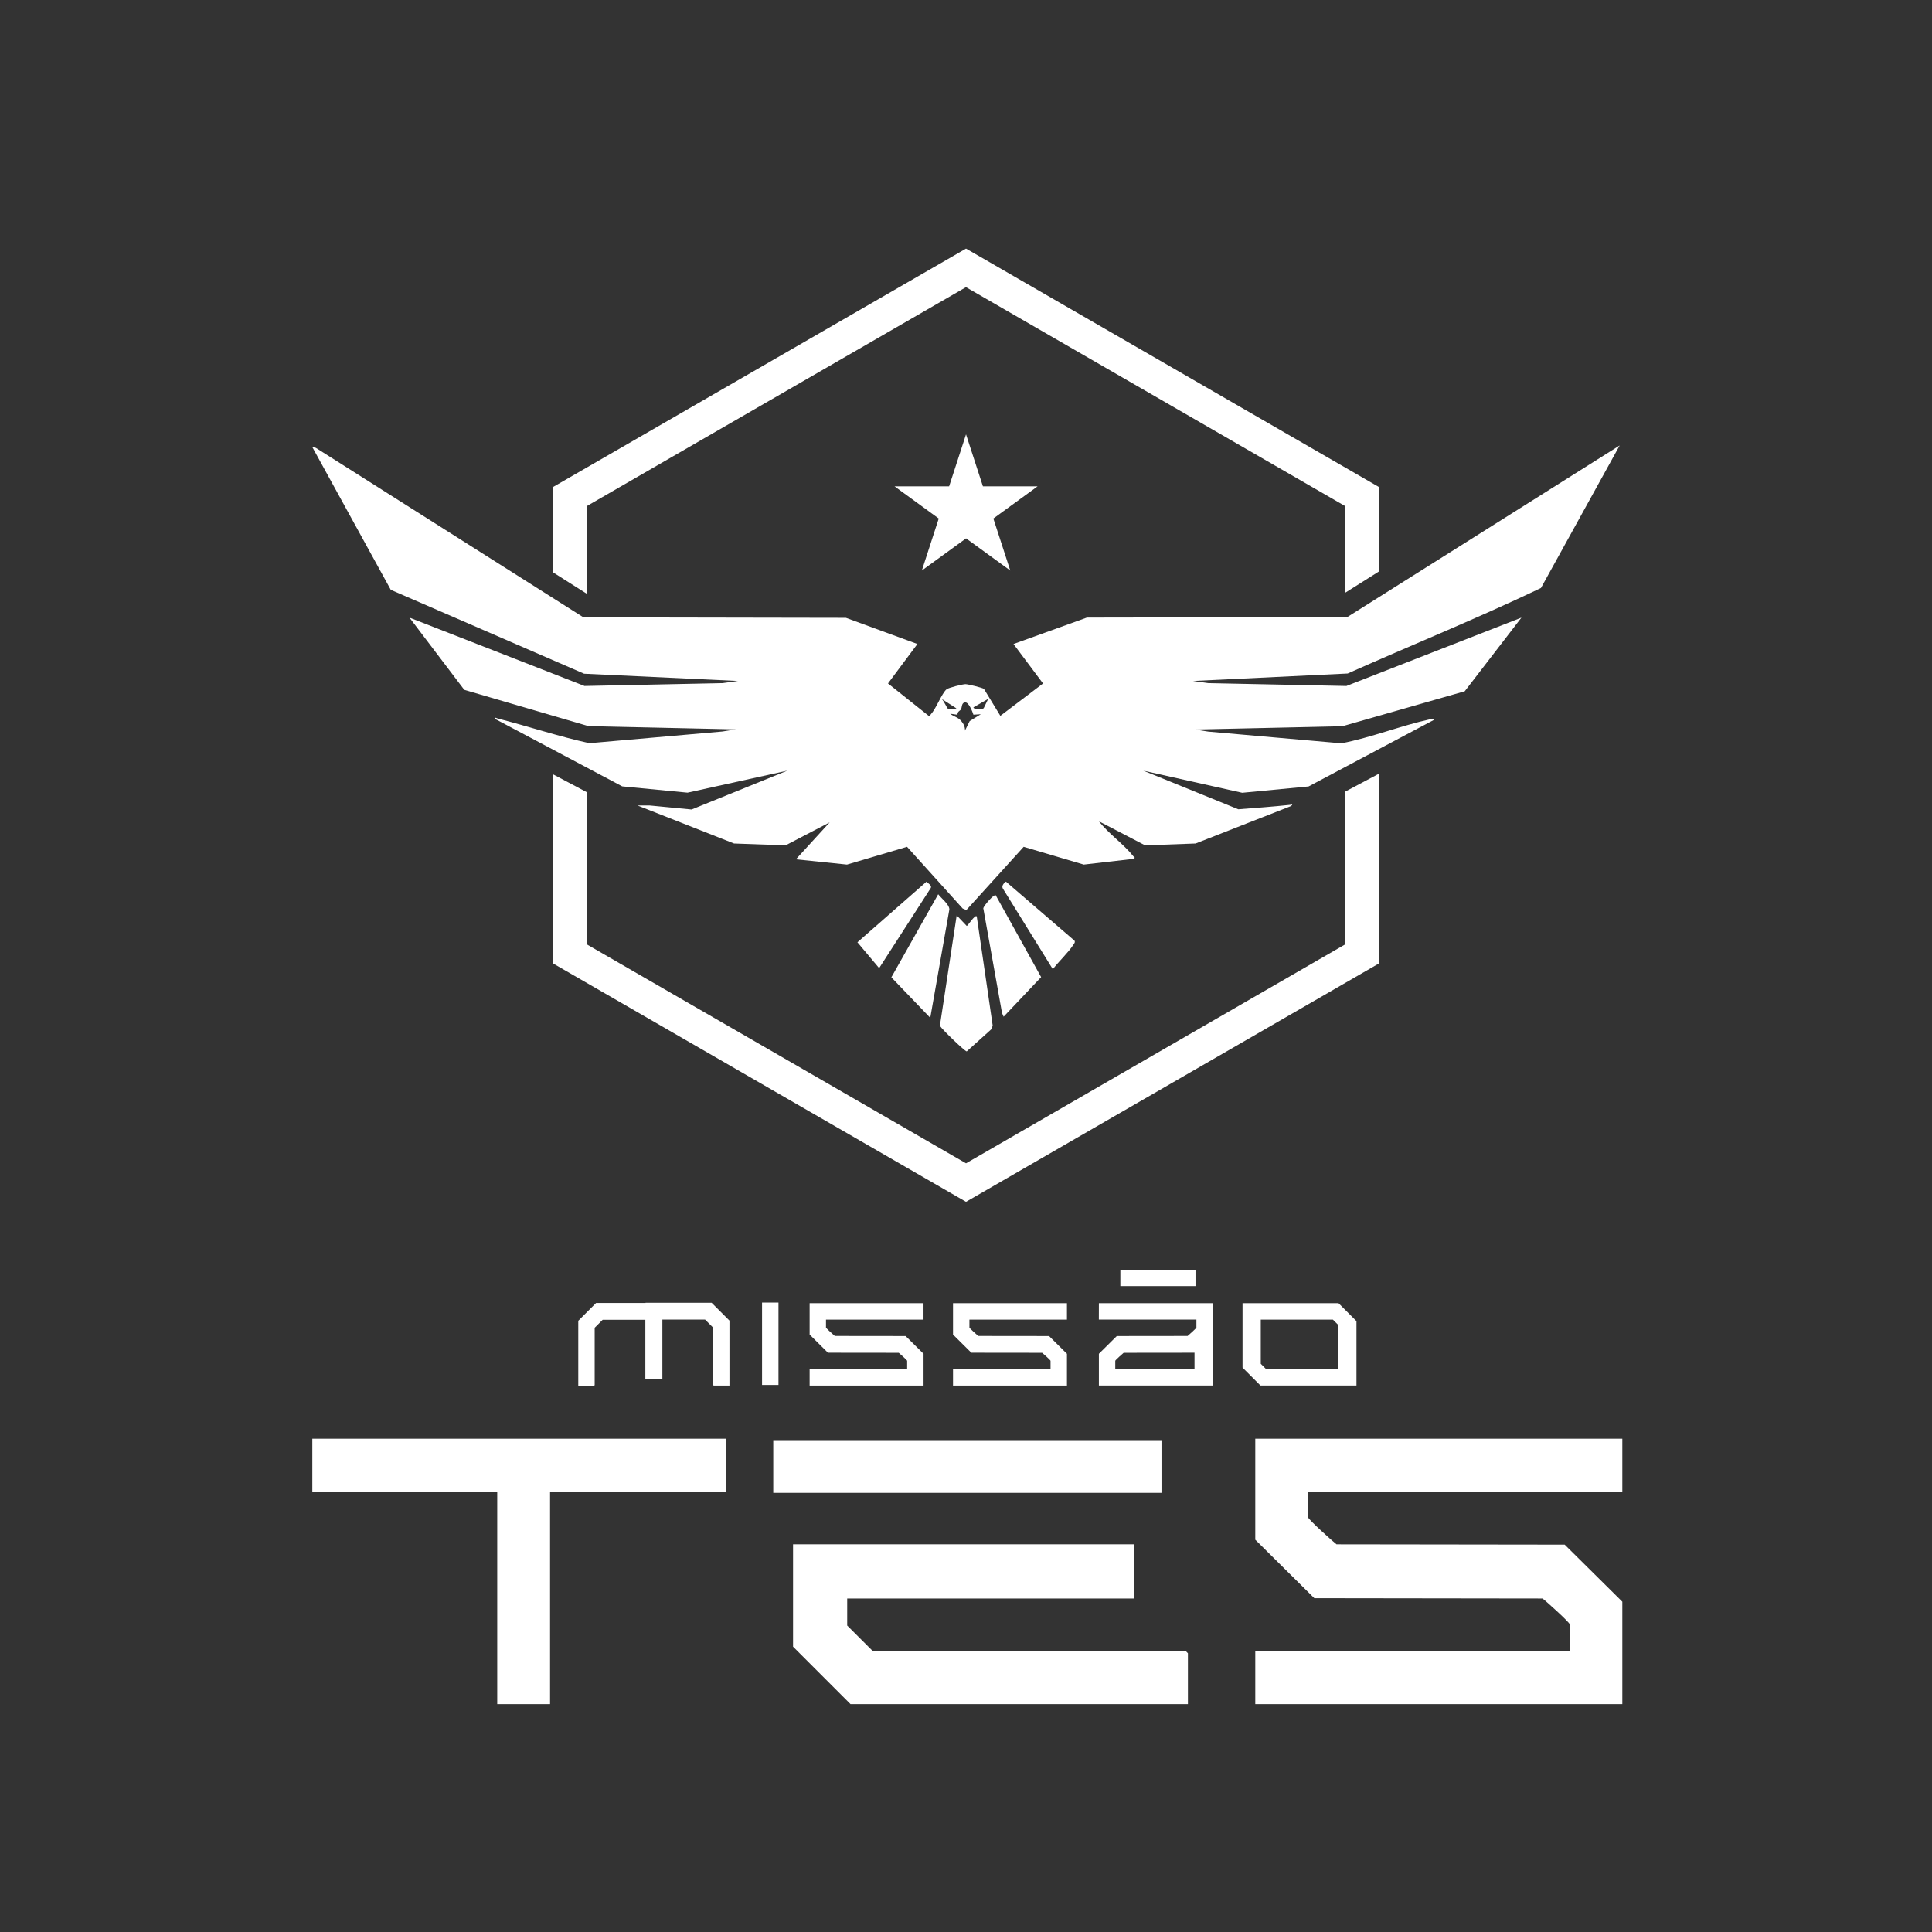
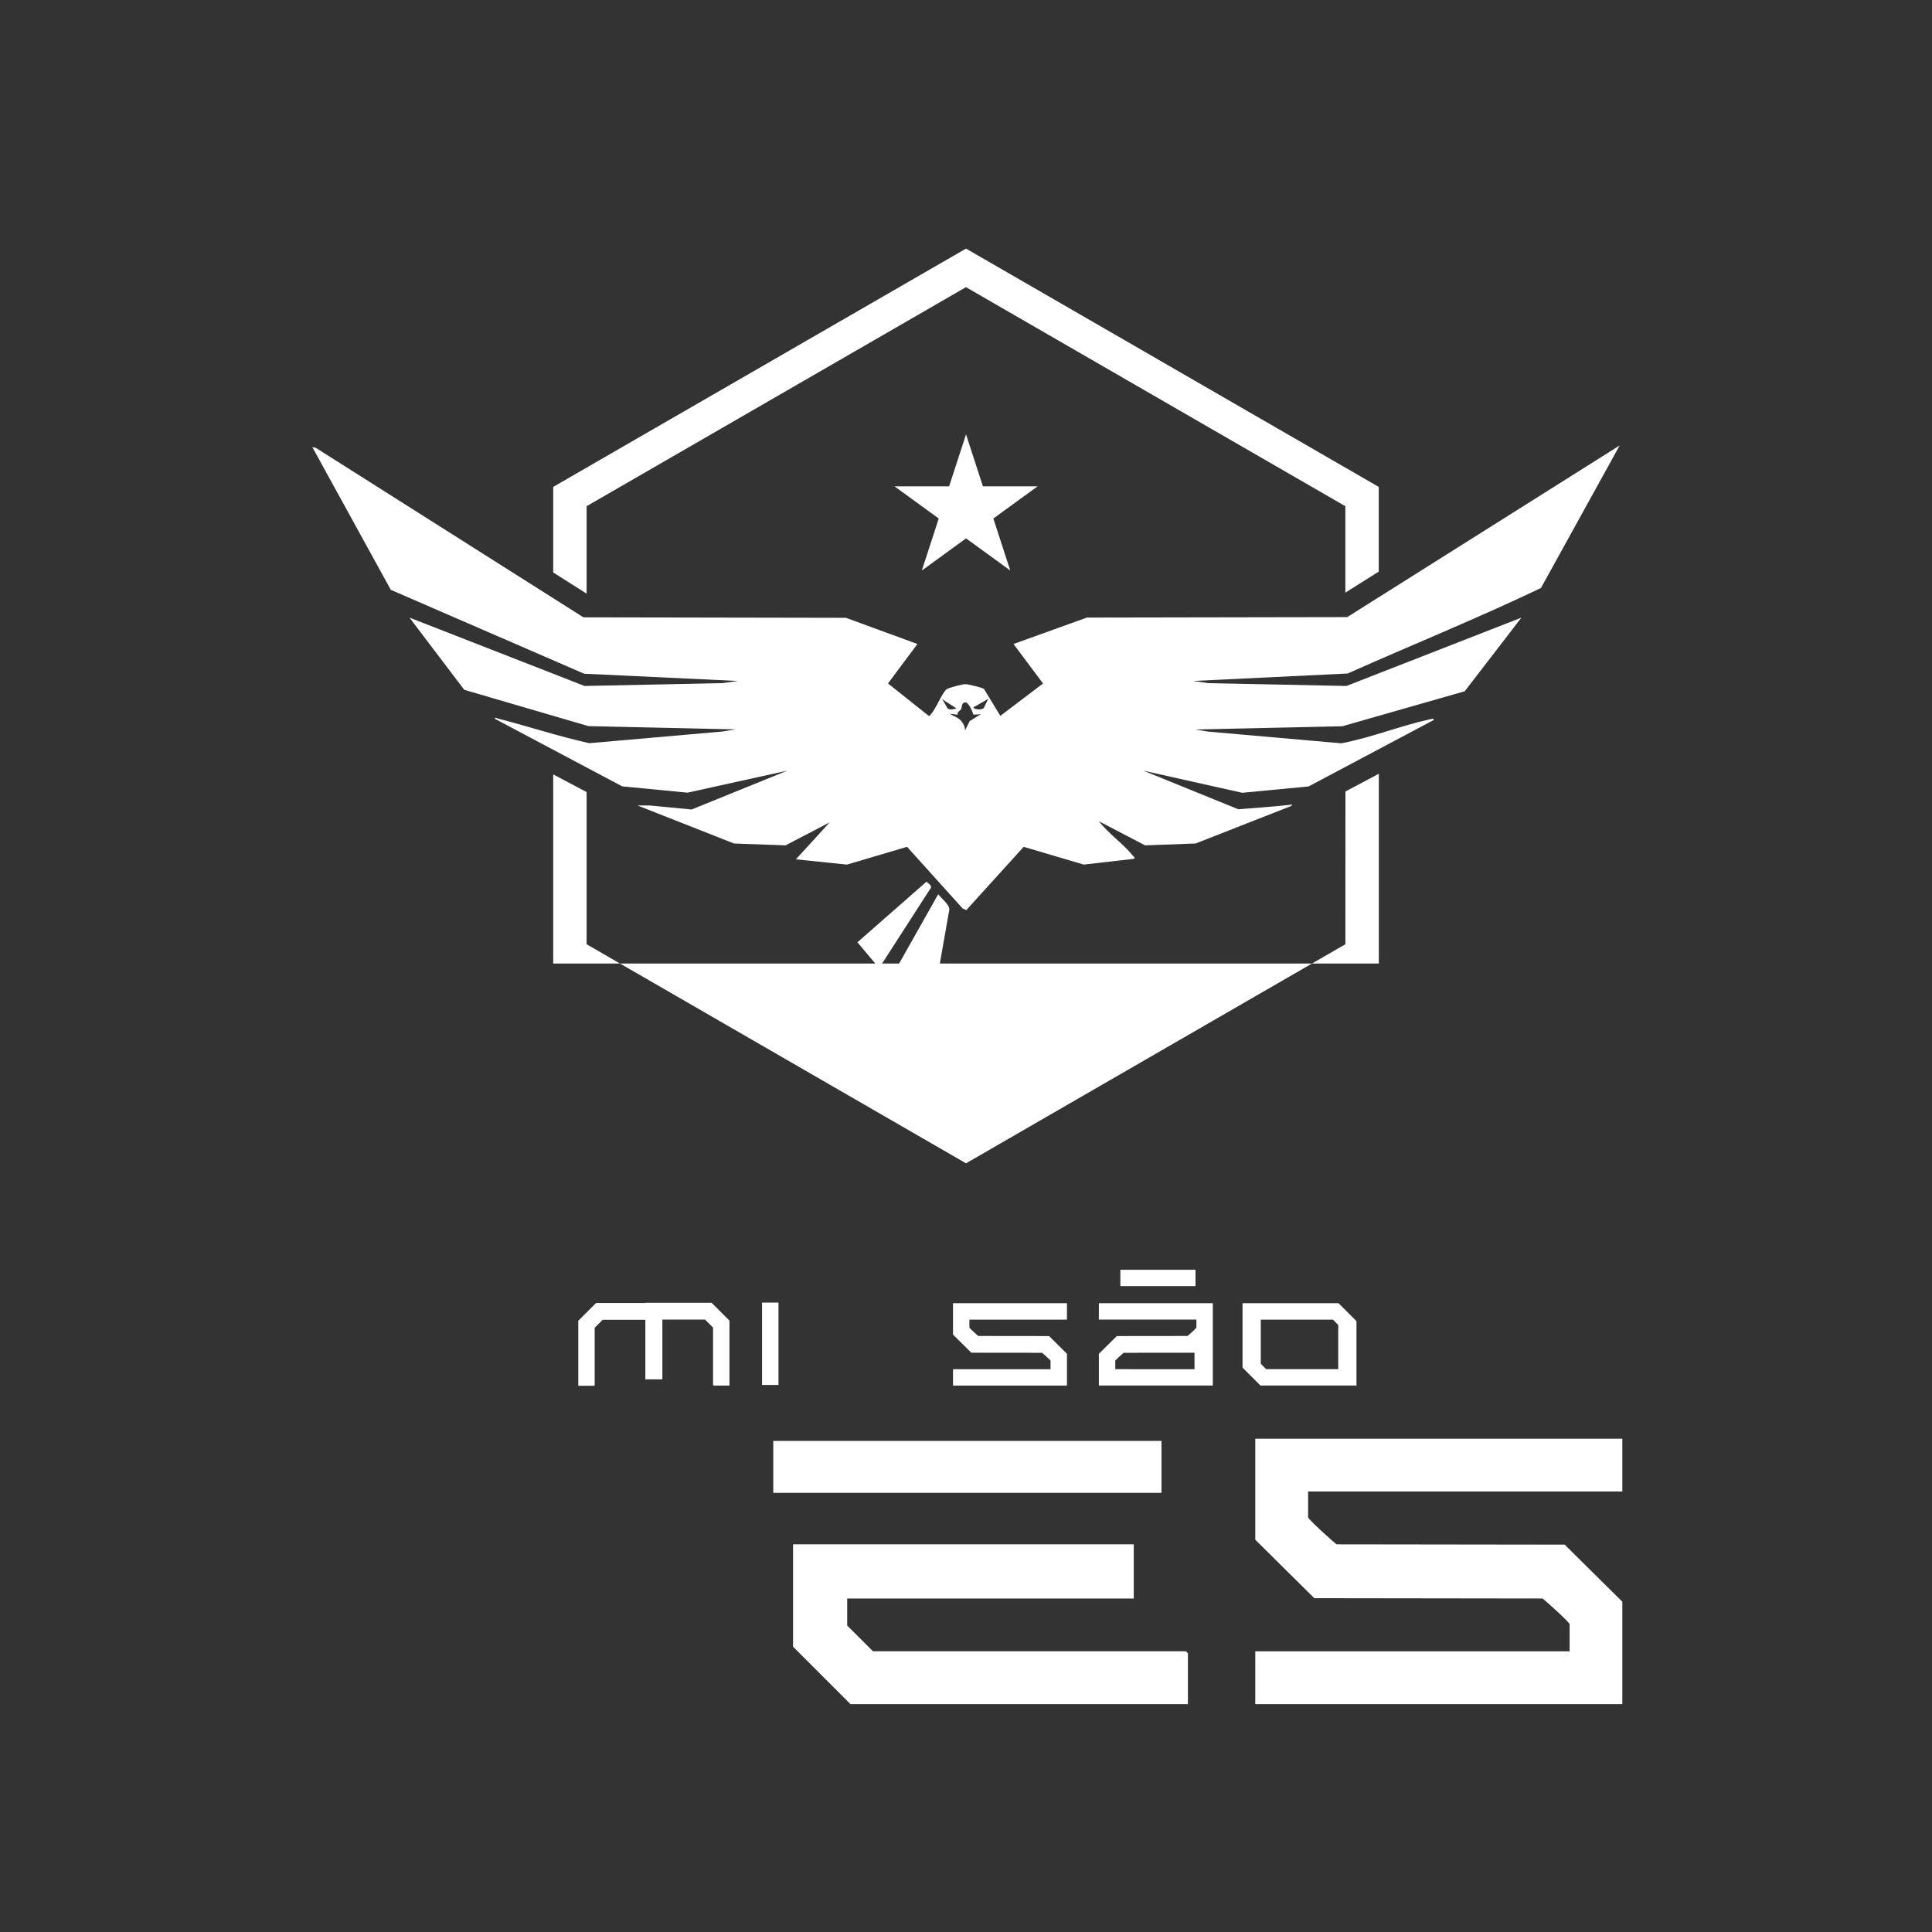
<svg xmlns="http://www.w3.org/2000/svg" width="500" zoomAndPan="magnify" viewBox="0 0 375 375" height="500" preserveAspectRatio="xMidYMid meet">
  <rect x="0" y="0" width="375" height="375" fill="#333333" stroke="none" />
  <defs>
    <clipPath id="c4b06f9b64">
      <path d="M 60.621 279.25 L 140.852 279.25 L 140.852 289.5 L 60.621 289.5 Z M 96.512 289.5 L 106.766 289.5 L 106.766 330.77 L 96.512 330.77 Z M 96.512 289.5 " />
    </clipPath>
    <clipPath id="408c6f057a">
      <path d="M 150.09 279.684 L 225.445 279.684 L 225.445 289.758 L 150.09 289.758 Z M 150.09 279.684 " />
    </clipPath>
    <clipPath id="dceacae71c">
      <path d="M 153.93 299.754 L 230.617 299.754 L 230.617 330.891 L 153.93 330.891 Z M 153.93 299.754 " />
    </clipPath>
    <clipPath id="e9ea4ee2ef">
      <path d="M 220.062 299.754 L 220.062 310.266 L 164.441 310.266 L 164.441 315.516 L 169.441 320.508 L 230.188 320.508 L 230.574 320.895 L 230.574 330.77 L 165.082 330.77 L 153.93 319.617 L 153.93 299.754 Z M 220.062 299.754 " />
    </clipPath>
    <clipPath id="bd0394a06b">
      <path d="M 241.078 252.945 L 263.402 252.945 L 263.402 268.941 L 241.078 268.941 Z M 241.078 252.945 " />
    </clipPath>
    <clipPath id="73d601e6ab">
      <path d="M 259.75 265.746 L 245.75 265.746 C 245.348 265.344 245.113 265.109 244.715 264.707 L 244.715 256.137 L 258.715 256.137 L 259.75 257.172 Z M 259.809 252.953 L 241.176 252.953 L 241.176 265.449 C 242.535 266.809 243.297 267.57 244.656 268.93 L 263.289 268.93 L 263.289 256.434 C 261.93 255.074 261.168 254.309 259.809 252.953 " />
    </clipPath>
    <clipPath id="d1263e6599">
      <path d="M 147.914 252.832 L 151.102 252.832 L 151.102 268.816 L 147.914 268.816 Z M 147.914 252.832 " />
    </clipPath>
    <clipPath id="5e34786946">
-       <path d="M 157.043 252.945 L 179.367 252.945 L 179.367 269 L 157.043 269 Z M 157.043 252.945 " />
-     </clipPath>
+       </clipPath>
    <clipPath id="de348bd4c1">
      <path d="M 157.148 259.039 L 160.703 262.562 L 174.445 262.578 C 174.652 262.73 176.078 264.016 176.078 264.129 L 176.078 265.762 L 157.148 265.762 L 157.148 268.945 L 179.262 268.945 L 179.262 262.77 L 175.781 259.328 L 162.035 259.312 C 161.828 259.152 160.324 257.801 160.324 257.68 L 160.324 256.137 L 179.254 256.137 L 179.254 252.953 L 157.148 252.953 Z M 157.148 259.039 " />
    </clipPath>
    <clipPath id="5946bed5b2">
      <path d="M 184.977 252.945 L 207.18 252.945 L 207.18 269 L 184.977 269 Z M 184.977 252.945 " />
    </clipPath>
    <clipPath id="c7f3ada95f">
      <path d="M 184.98 259.039 L 188.535 262.562 L 202.277 262.578 C 202.488 262.73 203.91 264.016 203.91 264.129 L 203.91 265.762 L 184.98 265.762 L 184.98 268.945 L 207.094 268.945 L 207.094 262.77 L 203.621 259.328 L 189.879 259.312 C 189.668 259.152 188.164 257.801 188.164 257.68 L 188.164 256.137 L 207.094 256.137 L 207.094 252.953 L 184.98 252.953 Z M 184.98 259.039 " />
    </clipPath>
    <clipPath id="12b15f22e1">
      <path d="M 213.266 252.945 L 235.469 252.945 L 235.469 268.941 L 213.266 268.941 Z M 213.266 252.945 " />
    </clipPath>
    <clipPath id="03c567515f">
      <path d="M 216.473 265.754 L 216.473 264.129 C 216.473 264.016 217.895 262.73 218.102 262.578 L 231.855 262.562 L 231.855 265.762 Z M 213.285 256.129 L 232.223 256.129 L 232.223 257.68 C 232.223 257.801 230.719 259.152 230.512 259.312 L 216.77 259.328 L 213.293 262.77 L 213.293 268.93 L 235.41 268.93 L 235.41 252.953 L 213.293 252.953 Z M 213.285 256.129 " />
    </clipPath>
    <clipPath id="8f8335ef9f">
      <path d="M 112.16 252.824 L 141.645 252.824 L 141.645 269 L 112.16 269 Z M 112.16 252.824 " />
    </clipPath>
    <clipPath id="6801f5e8d9">
      <path d="M 125.301 252.871 L 125.301 252.91 L 115.699 252.91 L 112.242 256.367 L 112.242 268.977 L 115.309 268.977 L 115.426 268.859 L 115.426 257.719 L 116.98 256.168 L 125.262 256.168 L 125.262 267.73 L 128.52 267.73 L 128.52 267.691 L 128.566 267.691 L 128.566 256.129 L 136.852 256.129 L 138.402 257.68 L 138.402 268.816 L 138.523 268.938 L 141.586 268.938 L 141.586 256.328 L 138.129 252.871 Z M 125.301 252.871 " />
    </clipPath>
    <clipPath id="d7d2de587f">
      <path d="M 217.461 246.461 L 232.047 246.461 L 232.047 249.629 L 217.461 249.629 Z M 217.461 246.461 " />
    </clipPath>
    <clipPath id="67b8c75a3f">
      <path d="M 60.371 86.465 L 314.527 86.465 L 314.527 176.965 L 60.371 176.965 Z M 60.371 86.465 " />
    </clipPath>
    <clipPath id="ff8dfc9137">
      <path d="M 188.941 138.719 C 188.75 138.109 188.051 136.348 187.398 136.34 C 186.586 136.332 186.754 137.273 186.539 137.66 C 186.352 137.988 185.805 138.078 185.855 138.73 L 184.43 138.535 C 185.148 139.129 185.918 139.164 186.586 139.957 C 187.027 140.48 187.344 141.102 187.301 141.809 L 188.219 139.957 L 190.375 138.633 Z M 190.938 137.449 L 191.805 135.656 L 188.941 137.297 C 188.965 137.617 189.859 137.707 190.066 137.707 C 190.301 137.707 190.793 137.617 190.938 137.449 M 185.652 137.5 L 182.781 135.656 C 183.121 135.945 183.844 137.449 183.941 137.516 C 184.465 137.859 185.113 137.645 185.652 137.5 M 314.375 86.465 L 299.098 114.129 C 286.809 120.008 274.062 125.164 261.582 130.727 L 231.57 132.176 L 234.531 132.594 L 261.34 133.148 L 295.309 119.879 L 284.301 134.176 L 260.547 140.965 L 231.973 141.598 L 234.539 142.008 L 260.367 144.277 C 266.168 143.16 271.906 140.844 277.625 139.598 C 277.836 139.547 278.34 139.387 278.293 139.75 L 253.992 152.648 L 241.117 153.879 L 221.922 149.586 L 240.352 157.078 C 243.699 156.82 247.051 156.574 250.387 156.219 C 250.711 156.188 251.055 155.953 250.613 156.445 L 232.062 163.723 L 222.266 164.082 L 213.309 159.418 C 215.168 161.824 218.125 163.852 219.969 166.184 C 220.145 166.398 220.426 166.434 220.07 166.699 L 210.355 167.816 L 198.695 164.367 L 187.566 176.645 L 186.852 176.34 L 176.059 164.367 L 164.398 167.816 L 154.484 166.793 L 161.039 159.621 L 152.48 164.082 L 142.477 163.723 L 123.734 156.34 L 126.09 156.34 L 134.242 157.121 L 152.836 149.578 L 133.445 153.855 L 120.773 152.633 L 96.062 139.523 C 96.02 139.121 96.43 139.422 96.633 139.469 C 102.574 140.988 108.406 142.941 114.402 144.254 L 140.234 141.984 L 142.801 141.574 L 114.227 140.941 L 90.117 133.895 L 79.48 119.879 L 113.457 133.148 L 140.266 132.594 L 143.227 132.176 L 113.375 130.766 L 75.852 114.484 L 60.621 86.781 L 61.297 86.926 L 113.246 119.824 L 164.191 119.918 L 178.07 125 L 172.359 132.656 L 180.242 138.93 C 180.531 139.012 180.57 138.746 180.707 138.602 C 181.711 137.523 182.773 134.629 183.707 133.809 C 184.086 133.477 186.852 132.793 187.406 132.793 C 187.848 132.793 190.703 133.477 190.984 133.719 L 194.168 138.945 L 202.453 132.664 L 196.719 125 L 210.961 119.871 L 261.492 119.781 Z M 314.375 86.465 " />
    </clipPath>
    <clipPath id="75eed537af">
      <path d="M 182 177 L 193 177 L 193 204.117 L 182 204.117 Z M 182 177 " />
    </clipPath>
    <clipPath id="e02ec64a27">
      <path d="M 189.586 177.875 L 192.684 199.09 L 192.367 199.82 L 187.641 204.074 C 187.277 204.074 182.848 199.805 182.43 199.105 L 185.695 177.676 L 187.641 179.719 C 187.863 179.719 189.23 177.457 189.586 177.875 " />
    </clipPath>
    <clipPath id="9330b1f86a">
      <path d="M 173 173.195 L 184.812 173.195 L 184.812 198 L 173 198 Z M 173 173.195 " />
    </clipPath>
    <clipPath id="b23a8f42da">
      <path d="M 180.562 197.555 L 173.012 189.695 L 182.105 173.574 C 182.719 174.387 184.277 175.551 184.27 176.531 Z M 180.562 197.555 " />
    </clipPath>
    <clipPath id="c93c314669">
      <path d="M 190.844 173.195 L 202.156 173.195 L 202.156 198 L 190.844 198 Z M 190.844 173.195 " />
    </clipPath>
    <clipPath id="0fb88337bd">
-       <path d="M 193.27 173.773 L 202.082 189.656 L 194.805 197.336 L 194.492 196.629 L 190.855 176.281 C 190.977 175.77 192.906 173.523 193.262 173.766 " />
-     </clipPath>
+       </clipPath>
    <clipPath id="0bfac0f092">
      <path d="M 166 171 L 181 171 L 181 188 L 166 188 Z M 166 171 " />
    </clipPath>
    <clipPath id="d6d0db13aa">
      <path d="M 179.848 171.121 C 180.137 171.488 180.895 171.828 180.676 172.336 L 170.641 187.91 L 166.426 182.895 Z M 179.848 171.121 " />
    </clipPath>
    <clipPath id="087b4b6c18">
-       <path d="M 194 171 L 208.945 171 L 208.945 188.277 L 194 188.277 Z M 194 171 " />
-     </clipPath>
+       </clipPath>
    <clipPath id="f157de8e35">
      <path d="M 204.352 188.121 L 194.66 172.48 C 194.355 171.965 194.828 171.426 195.246 171.121 L 208.562 182.586 C 208.734 182.902 208.492 183.152 208.332 183.391 C 207.293 184.969 205.523 186.594 204.352 188.121 " />
    </clipPath>
    <clipPath id="1bf9e1e94b">
      <path d="M 107.129 48.004 L 267.77 48.004 L 267.77 233.527 L 107.129 233.527 Z M 107.129 48.004 " />
    </clipPath>
    <clipPath id="911b18f84a">
-       <path d="M 187.504 48.254 L 107.375 94.508 L 107.375 111.113 L 113.859 115.223 L 113.859 98.254 L 187.496 55.738 L 261.133 98.254 L 261.133 115.031 L 267.613 110.945 L 267.613 94.508 Z M 261.141 183.277 L 187.504 225.797 L 113.859 183.277 L 113.859 153.742 L 107.375 150.309 L 107.375 187.02 L 187.504 233.273 L 267.629 187.02 L 267.629 150.188 L 261.148 153.629 Z M 261.141 183.277 " />
+       <path d="M 187.504 48.254 L 107.375 94.508 L 107.375 111.113 L 113.859 115.223 L 113.859 98.254 L 187.496 55.738 L 261.133 98.254 L 261.133 115.031 L 267.613 110.945 L 267.613 94.508 Z M 261.141 183.277 L 187.504 225.797 L 113.859 183.277 L 113.859 153.742 L 107.375 150.309 L 107.375 187.02 L 267.629 187.02 L 267.629 150.188 L 261.148 153.629 Z M 261.141 183.277 " />
    </clipPath>
    <clipPath id="4dd5418f41">
      <path d="M 173.496 84.203 L 201.402 84.203 L 201.402 111 L 173.496 111 Z M 173.496 84.203 " />
    </clipPath>
    <clipPath id="0977f66af6">
      <path d="M 187.504 84.312 L 190.785 94.402 L 201.391 94.402 L 192.809 100.645 L 196.09 110.734 L 187.512 104.496 L 178.93 110.734 L 182.211 100.645 L 173.633 94.402 L 184.223 94.402 Z M 187.504 84.312 " />
    </clipPath>
    <clipPath id="7494dc6145">
      <path d="M 243.648 279.25 L 315 279.25 L 315 330.969 L 243.648 330.969 Z M 243.648 279.25 " />
    </clipPath>
    <clipPath id="75564be593">
      <path d="M 314.914 279.25 L 314.914 289.5 L 253.902 289.5 L 253.902 294.504 C 253.902 294.891 258.734 299.23 259.418 299.754 L 303.703 299.812 L 314.906 310.906 L 314.906 330.77 L 243.648 330.77 L 243.648 320.52 L 304.66 320.52 L 304.66 315.258 C 304.66 314.898 300.062 310.746 299.402 310.266 L 255.109 310.207 L 243.648 298.855 L 243.648 279.25 Z M 314.914 279.25 " />
    </clipPath>
  </defs>
  <g id="b37f454af5">
    <g clip-rule="nonzero" clip-path="url(#c4b06f9b64)">
-       <path style=" stroke:none;fill-rule:nonzero;fill:#ffffff;fill-opacity:1;" d="M 60.621 279.25 L 140.922 279.25 L 140.922 330.77 L 60.621 330.77 Z M 60.621 279.25 " />
-     </g>
+       </g>
    <g clip-rule="nonzero" clip-path="url(#408c6f057a)">
      <path style=" stroke:none;fill-rule:nonzero;fill:#ffffff;fill-opacity:1;" d="M 150.09 279.684 L 225.453 279.684 L 225.453 289.762 L 150.09 289.762 Z M 150.09 279.684 " />
    </g>
    <g clip-rule="nonzero" clip-path="url(#dceacae71c)">
      <g clip-rule="nonzero" clip-path="url(#e9ea4ee2ef)">
        <path style=" stroke:none;fill-rule:nonzero;fill:#ffffff;fill-opacity:1;" d="M 153.93 299.754 L 230.617 299.754 L 230.617 330.77 L 153.93 330.77 Z M 153.93 299.754 " />
      </g>
    </g>
    <g clip-rule="nonzero" clip-path="url(#bd0394a06b)">
      <g clip-rule="nonzero" clip-path="url(#73d601e6ab)">
        <path style=" stroke:none;fill-rule:nonzero;fill:#ffffff;fill-opacity:1;" d="M 108.223 242.441 L 267.34 242.441 L 267.34 273 L 108.223 273 Z M 108.223 242.441 " />
      </g>
    </g>
    <g clip-rule="nonzero" clip-path="url(#d1263e6599)">
      <path style=" stroke:none;fill-rule:nonzero;fill:#ffffff;fill-opacity:1;" d="M 108.223 242.441 L 267.34 242.441 L 267.34 273 L 108.223 273 Z M 108.223 242.441 " />
    </g>
    <g clip-rule="nonzero" clip-path="url(#5e34786946)">
      <g clip-rule="nonzero" clip-path="url(#de348bd4c1)">
        <path style=" stroke:none;fill-rule:nonzero;fill:#ffffff;fill-opacity:1;" d="M 108.223 242.441 L 267.34 242.441 L 267.34 273 L 108.223 273 Z M 108.223 242.441 " />
      </g>
    </g>
    <g clip-rule="nonzero" clip-path="url(#5946bed5b2)">
      <g clip-rule="nonzero" clip-path="url(#c7f3ada95f)">
        <path style=" stroke:none;fill-rule:nonzero;fill:#ffffff;fill-opacity:1;" d="M 108.223 242.441 L 267.34 242.441 L 267.34 273 L 108.223 273 Z M 108.223 242.441 " />
      </g>
    </g>
    <g clip-rule="nonzero" clip-path="url(#12b15f22e1)">
      <g clip-rule="nonzero" clip-path="url(#03c567515f)">
        <path style=" stroke:none;fill-rule:nonzero;fill:#ffffff;fill-opacity:1;" d="M 108.223 242.441 L 267.34 242.441 L 267.34 273 L 108.223 273 Z M 108.223 242.441 " />
      </g>
    </g>
    <g clip-rule="nonzero" clip-path="url(#8f8335ef9f)">
      <g clip-rule="nonzero" clip-path="url(#6801f5e8d9)">
        <path style=" stroke:none;fill-rule:nonzero;fill:#ffffff;fill-opacity:1;" d="M 108.223 242.441 L 267.34 242.441 L 267.34 273 L 108.223 273 Z M 108.223 242.441 " />
      </g>
    </g>
    <g clip-rule="nonzero" clip-path="url(#d7d2de587f)">
      <path style=" stroke:none;fill-rule:nonzero;fill:#ffffff;fill-opacity:1;" d="M 108.223 242.441 L 267.34 242.441 L 267.34 273 L 108.223 273 Z M 108.223 242.441 " />
    </g>
    <g clip-rule="nonzero" clip-path="url(#67b8c75a3f)">
      <g clip-rule="nonzero" clip-path="url(#ff8dfc9137)">
        <path style=" stroke:none;fill-rule:nonzero;fill:#ffffff;fill-opacity:1;" d="M 56.602 44.23 L 318.301 44.23 L 318.301 237.301 L 56.602 237.301 Z M 56.602 44.23 " />
      </g>
    </g>
    <g clip-rule="nonzero" clip-path="url(#75eed537af)">
      <g clip-rule="nonzero" clip-path="url(#e02ec64a27)">
-         <path style=" stroke:none;fill-rule:nonzero;fill:#ffffff;fill-opacity:1;" d="M 56.602 44.23 L 318.301 44.23 L 318.301 237.301 L 56.602 237.301 Z M 56.602 44.23 " />
-       </g>
+         </g>
    </g>
    <g clip-rule="nonzero" clip-path="url(#9330b1f86a)">
      <g clip-rule="nonzero" clip-path="url(#b23a8f42da)">
        <path style=" stroke:none;fill-rule:nonzero;fill:#ffffff;fill-opacity:1;" d="M 56.602 44.23 L 318.301 44.23 L 318.301 237.301 L 56.602 237.301 Z M 56.602 44.23 " />
      </g>
    </g>
    <g clip-rule="nonzero" clip-path="url(#c93c314669)">
      <g clip-rule="nonzero" clip-path="url(#0fb88337bd)">
        <path style=" stroke:none;fill-rule:nonzero;fill:#ffffff;fill-opacity:1;" d="M 56.602 44.23 L 318.301 44.23 L 318.301 237.301 L 56.602 237.301 Z M 56.602 44.23 " />
      </g>
    </g>
    <g clip-rule="nonzero" clip-path="url(#0bfac0f092)">
      <g clip-rule="nonzero" clip-path="url(#d6d0db13aa)">
        <path style=" stroke:none;fill-rule:nonzero;fill:#ffffff;fill-opacity:1;" d="M 56.602 44.23 L 318.301 44.23 L 318.301 237.301 L 56.602 237.301 Z M 56.602 44.23 " />
      </g>
    </g>
    <g clip-rule="nonzero" clip-path="url(#087b4b6c18)">
      <g clip-rule="nonzero" clip-path="url(#f157de8e35)">
        <path style=" stroke:none;fill-rule:nonzero;fill:#ffffff;fill-opacity:1;" d="M 56.602 44.23 L 318.301 44.23 L 318.301 237.301 L 56.602 237.301 Z M 56.602 44.23 " />
      </g>
    </g>
    <g clip-rule="nonzero" clip-path="url(#1bf9e1e94b)">
      <g clip-rule="nonzero" clip-path="url(#911b18f84a)">
        <path style=" stroke:none;fill-rule:nonzero;fill:#ffffff;fill-opacity:1;" d="M 56.602 44.23 L 318.301 44.23 L 318.301 237.301 L 56.602 237.301 Z M 56.602 44.23 " />
      </g>
    </g>
    <g clip-rule="nonzero" clip-path="url(#4dd5418f41)">
      <g clip-rule="nonzero" clip-path="url(#0977f66af6)">
        <path style=" stroke:none;fill-rule:nonzero;fill:#ffffff;fill-opacity:1;" d="M 56.602 44.23 L 318.301 44.23 L 318.301 237.301 L 56.602 237.301 Z M 56.602 44.23 " />
      </g>
    </g>
    <g clip-rule="nonzero" clip-path="url(#7494dc6145)">
      <g clip-rule="nonzero" clip-path="url(#75564be593)">
        <path style=" stroke:none;fill-rule:nonzero;fill:#ffffff;fill-opacity:1;" d="M 243.648 279.25 L 314.891 279.25 L 314.891 330.77 L 243.648 330.77 Z M 243.648 279.25 " />
      </g>
    </g>
  </g>
</svg>